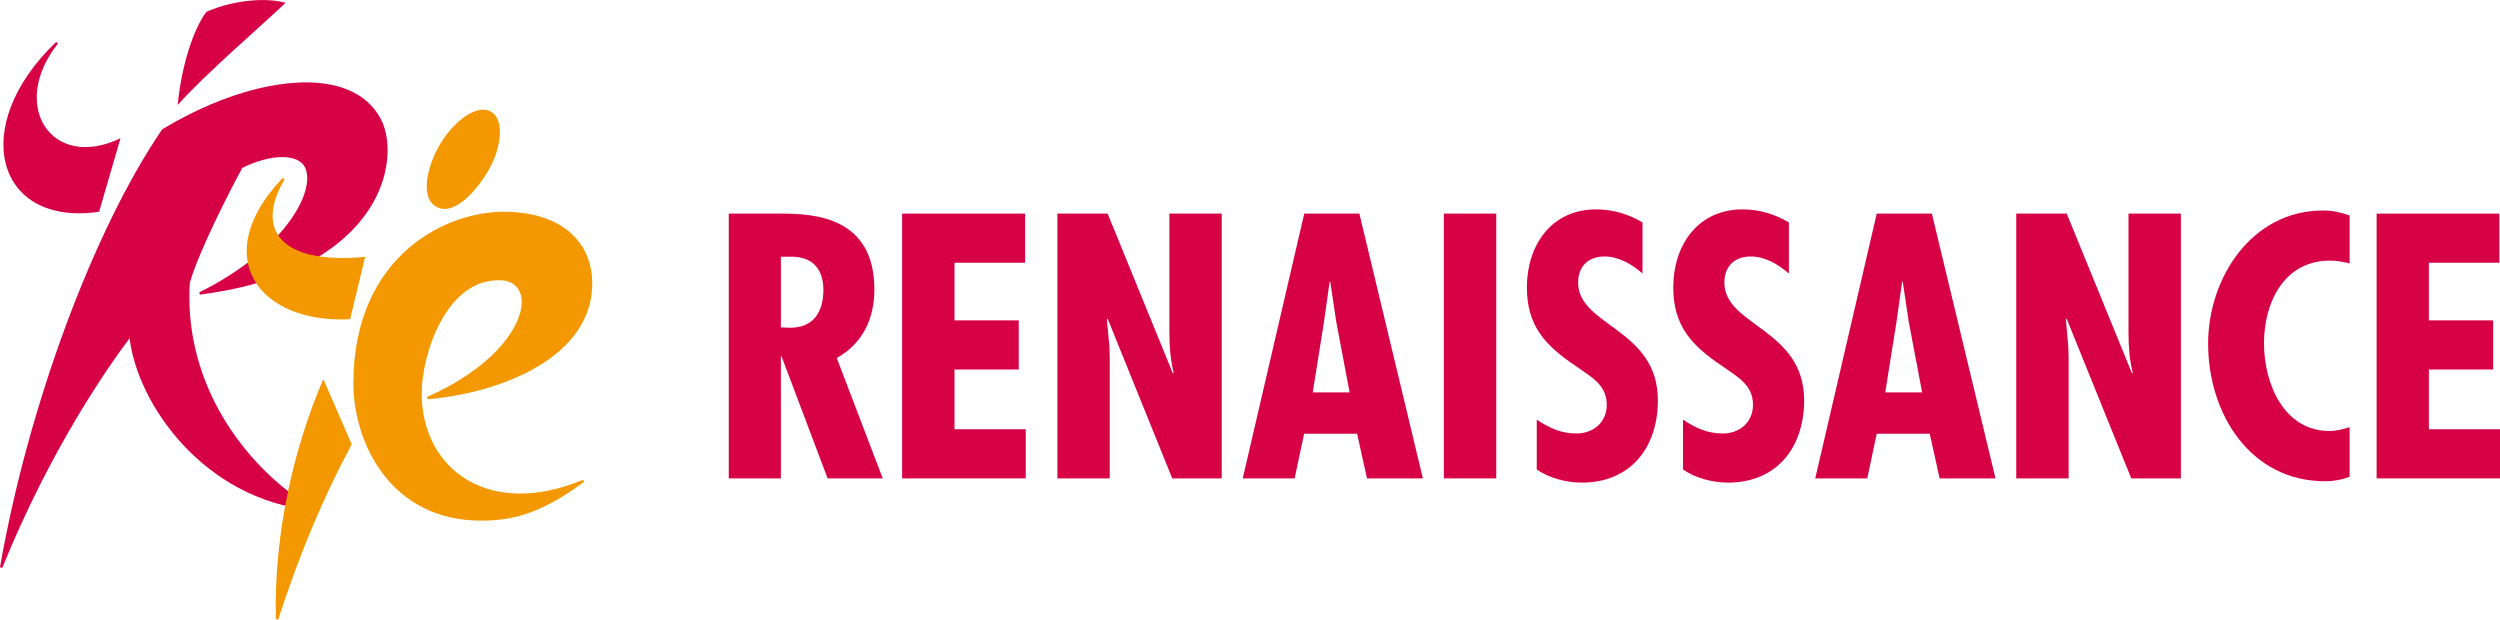
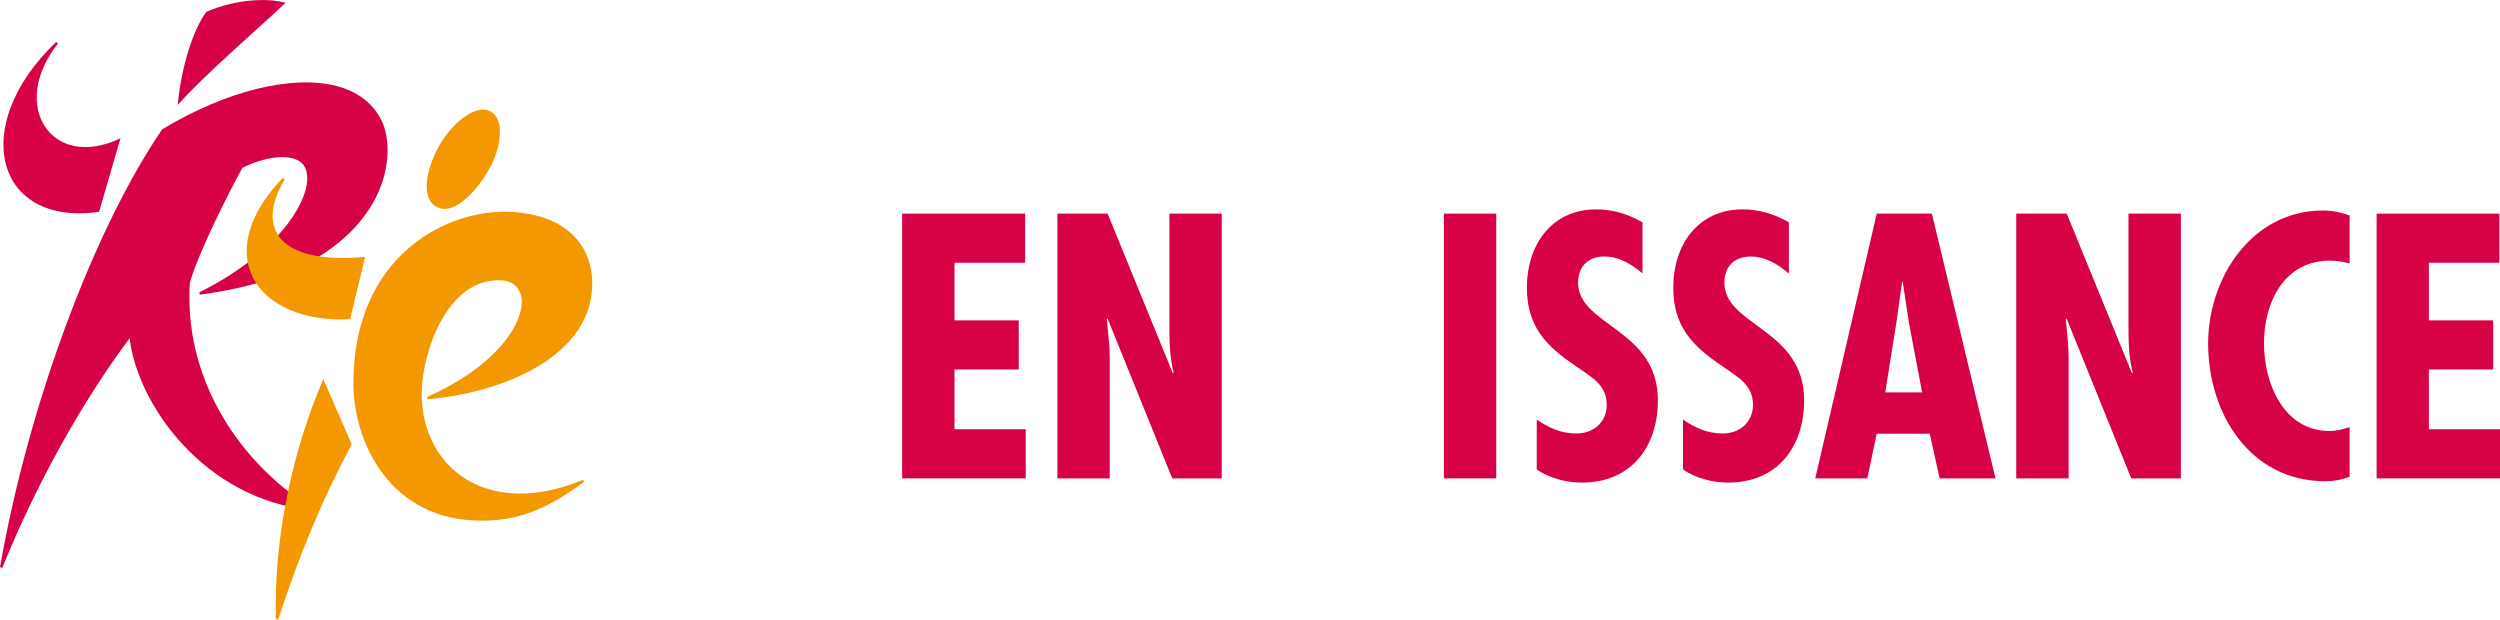
<svg xmlns="http://www.w3.org/2000/svg" height="49.56" viewBox="0 0 200 49.56" width="200">
  <g fill="#d70146">
-     <path d="m62.47 20.54h.56c2.11-.11 2.84 1.13 2.84 2.65 0 1.73-.76 3.03-2.67 3.03l-.73-.03zm0 17.73v-9.77h.05l3.69 9.77h4.41l-3.68-9.63c2.08-1.16 3.01-3.15 3.01-5.48 0-5.79-4.77-6.07-7.44-6.07h-4.21v21.18h4.19z" />
    <path d="m82.01 17.09v3.93h-5.65v4.61h5.14v3.93h-5.14v4.78h5.7v3.93h-9.89v-21.18h9.83z" />
    <path d="m88.61 17.09 5.22 12.78.06-.06c-.25-1-.34-2.1-.34-3.2v-9.52h4.19v21.18h-3.96l-5.17-12.78-.06.06.2 2.14.03.87v9.71h-4.19v-21.18z" />
-     <path d="m107.97 31.39h-2.95l.9-5.65.45-3.2h.05l.48 3.2zm-3.63-14.3-4.92 21.18h4.15l.76-3.57h4.24l.79 3.57h4.47l-5.08-21.18z" />
    <path d="m131.39 21.87c-.84-.73-1.88-1.35-3.03-1.35-1.3 0-2.11.79-2.11 2.09 0 3.48 6.38 3.68 6.38 9.41 0 3.76-2.16 6.59-6.1 6.59-1.18 0-2.63-.36-3.59-1.06v-3.98c.99.66 1.94 1.11 3.18 1.11 1.35 0 2.42-.9 2.42-2.3 0-1.63-1.3-2.25-2.48-3.1-2.42-1.62-3.91-3.2-3.91-6.29 0-3.34 1.94-6.24 5.54-6.24 1.34 0 2.56.37 3.71 1.04v4.07z" />
    <path d="m143.09 21.87c-.84-.73-1.88-1.35-3.03-1.35-1.3 0-2.11.79-2.11 2.09 0 3.48 6.38 3.68 6.38 9.41 0 3.76-2.16 6.59-6.1 6.59-1.18 0-2.63-.36-3.59-1.06v-3.98c.99.66 1.94 1.11 3.18 1.11 1.35 0 2.42-.9 2.42-2.3 0-1.63-1.29-2.25-2.47-3.1-2.42-1.62-3.91-3.2-3.91-6.29 0-3.34 1.94-6.24 5.54-6.24 1.35 0 2.55.37 3.71 1.04v4.07z" />
    <path d="m153.77 31.39h-2.95l.9-5.65.45-3.2h.05l.48 3.2zm-3.63-14.3-4.92 21.18h4.16l.76-3.57h4.24l.79 3.57h4.47l-5.09-21.18z" />
    <path d="m165.34 17.09 5.22 12.78.06-.06c-.26-1-.34-2.1-.34-3.2v-9.52h4.19v21.18h-3.97l-5.17-12.78-.06.06.19 2.14.03.87v9.71h-4.19v-21.18h4.02z" />
    <path d="m187.98 21.08c-.54-.14-1.04-.23-1.58-.23-3.68 0-5.28 3.35-5.28 6.61s1.6 7.02 5.25 7.02c.53 0 1.07-.14 1.6-.31v3.97c-.62.24-1.27.36-1.94.36-6.04 0-9.38-5.44-9.38-11.01 0-5.25 3.48-10.65 9.19-10.65.73 0 1.43.14 2.13.4v3.85z" />
    <path d="m199.95 17.09v3.93h-5.64v4.61h5.14v3.93h-5.14v4.78h5.7v3.93h-9.88v-21.18h9.83z" />
    <path d="m119.7 17.09v21.18h-4.19v-21.18z" />
    <path d="m12.99 10.34h-.02s-.01.03-.01.03c-5.5 8.06-10.71 22.13-12.96 35.01l.18.05c3.92-9.67 8.63-16.31 10.19-18.37.62 5.29 5.96 12.89 14.54 13.75l.05-.18c-5.08-3.11-9.81-9.24-9.81-16.86 0-.38 0-.74.04-1.15.68-2.44 3.24-7.46 4.2-9.19 2.17-1.09 4.51-1.22 5.04.03.82 1.92-1.73 6.57-8.49 9.93l.05.18c9.46-1.21 12.88-5.38 14.08-7.77 1.28-2.54 1.1-5.04.35-6.36-.71-1.28-1.89-2.14-3.5-2.56-3.53-.92-8.87.39-13.93 3.46z" />
    <path d="m7.93 16.94s1.71-5.88 1.71-5.88c-5.5 2.64-8.95-2.61-5-7.58l-.15-.12c-7.08 6.76-4.78 14.8 3.44 13.58z" />
    <path d="m14.22 8.39c.28-3.11 1.28-6.13 2.3-7.45 2.39-1.04 5.01-1.11 6.32-.71-1.75 1.68-6.54 5.79-8.62 8.17z" />
  </g>
  <path d="m34.83 12.23c-.94 2.07-1.02 4.01.36 4.43s3.19-1.65 4.1-3.43c.9-1.78 1.09-4.1-.36-4.43-1.22-.27-3.14 1.37-4.09 3.43z" fill="#f39800" />
  <path d="m25.86 30.34c-2.38 5.56-3.96 12.4-3.79 19.19l.19.03c1.65-5.13 3.66-9.92 5.88-14.01l-2.27-5.21z" fill="#f39800" />
  <path d="m33.74 31.4c0-2.97 1.95-9.27 6.44-8.97 1.2.08 1.61 1.06 1.56 1.84-.12 2.12-2.51 5.25-7.58 7.49l.05.18c5.8-.49 13.32-3.35 13.17-9.46-.07-2.53-1.73-5.28-6.52-5.53-4.98-.27-12.59 3.42-12.59 13.72 0 4.67 2.92 10.98 10.21 10.98 2.3 0 4.65-.43 8.24-3.1l-.08-.17c-7.44 3.13-12.91-.75-12.91-6.97z" fill="#f39800" />
  <path d="m28.01 25.54 1.2-4.99c-6.93.65-8.78-2.31-6.44-6.19l-.16-.12c-5.92 6.21-2 11.66 5.39 11.3z" fill="#f39800" />
</svg>